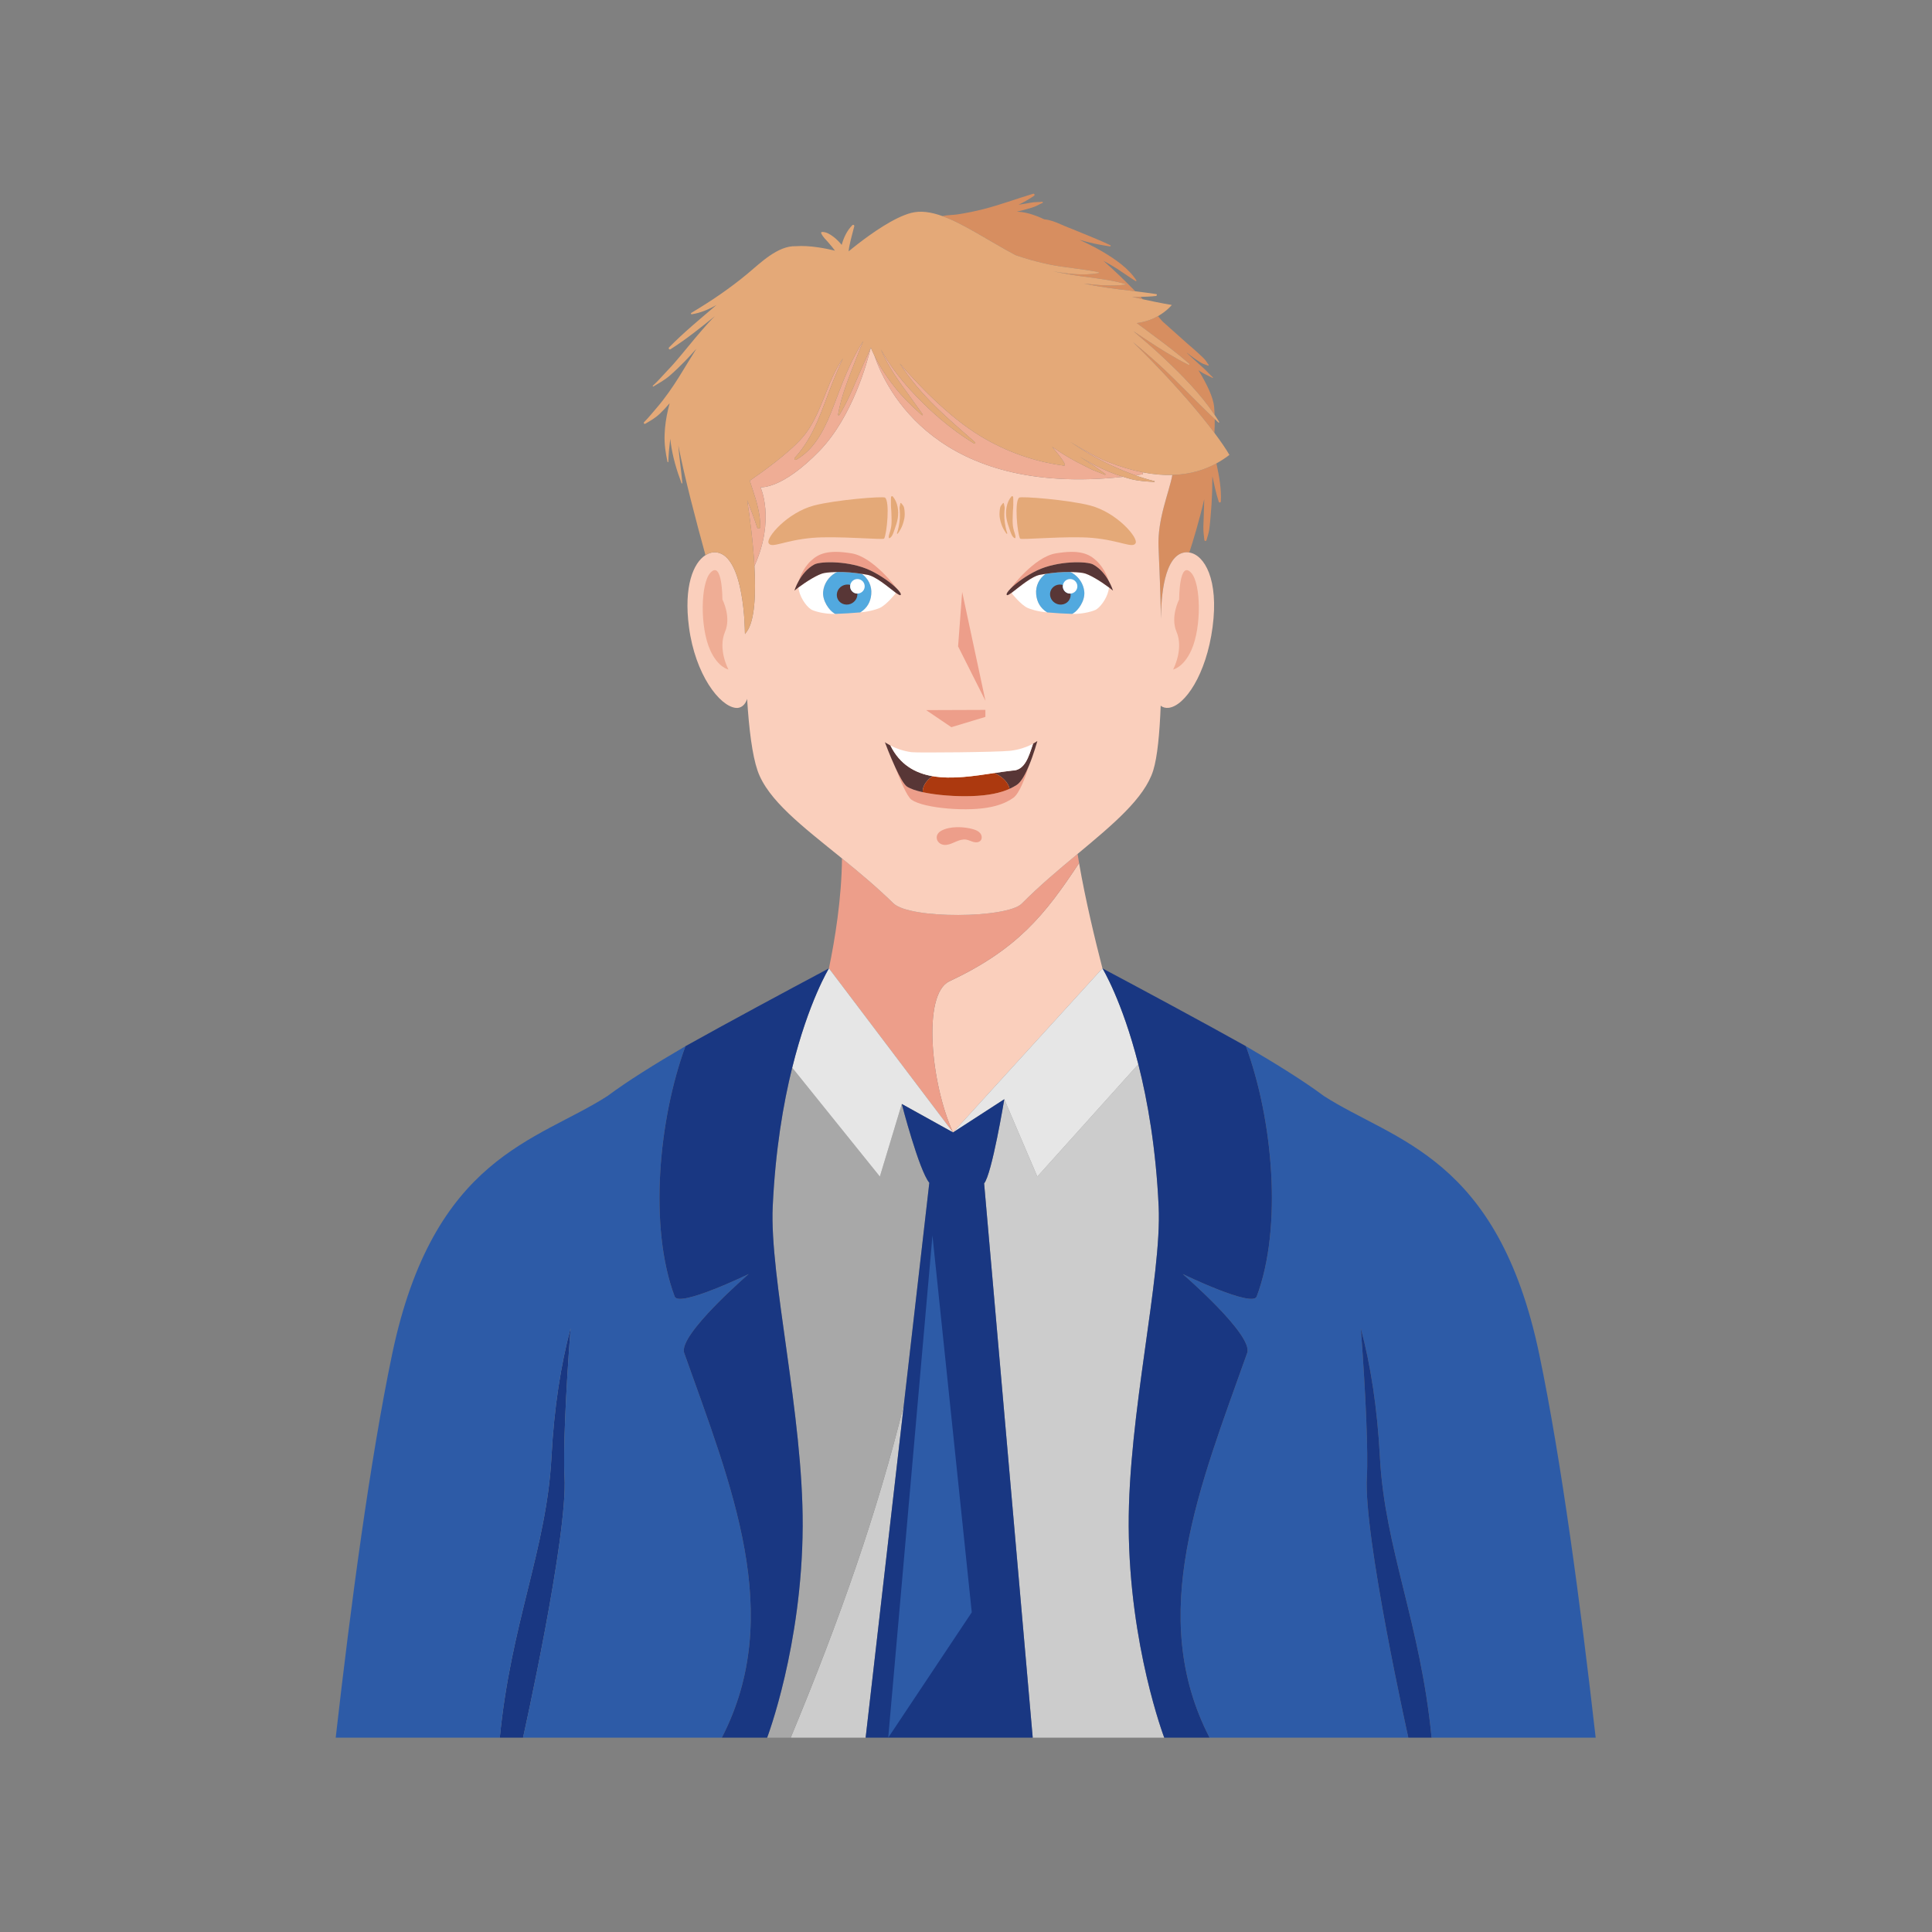
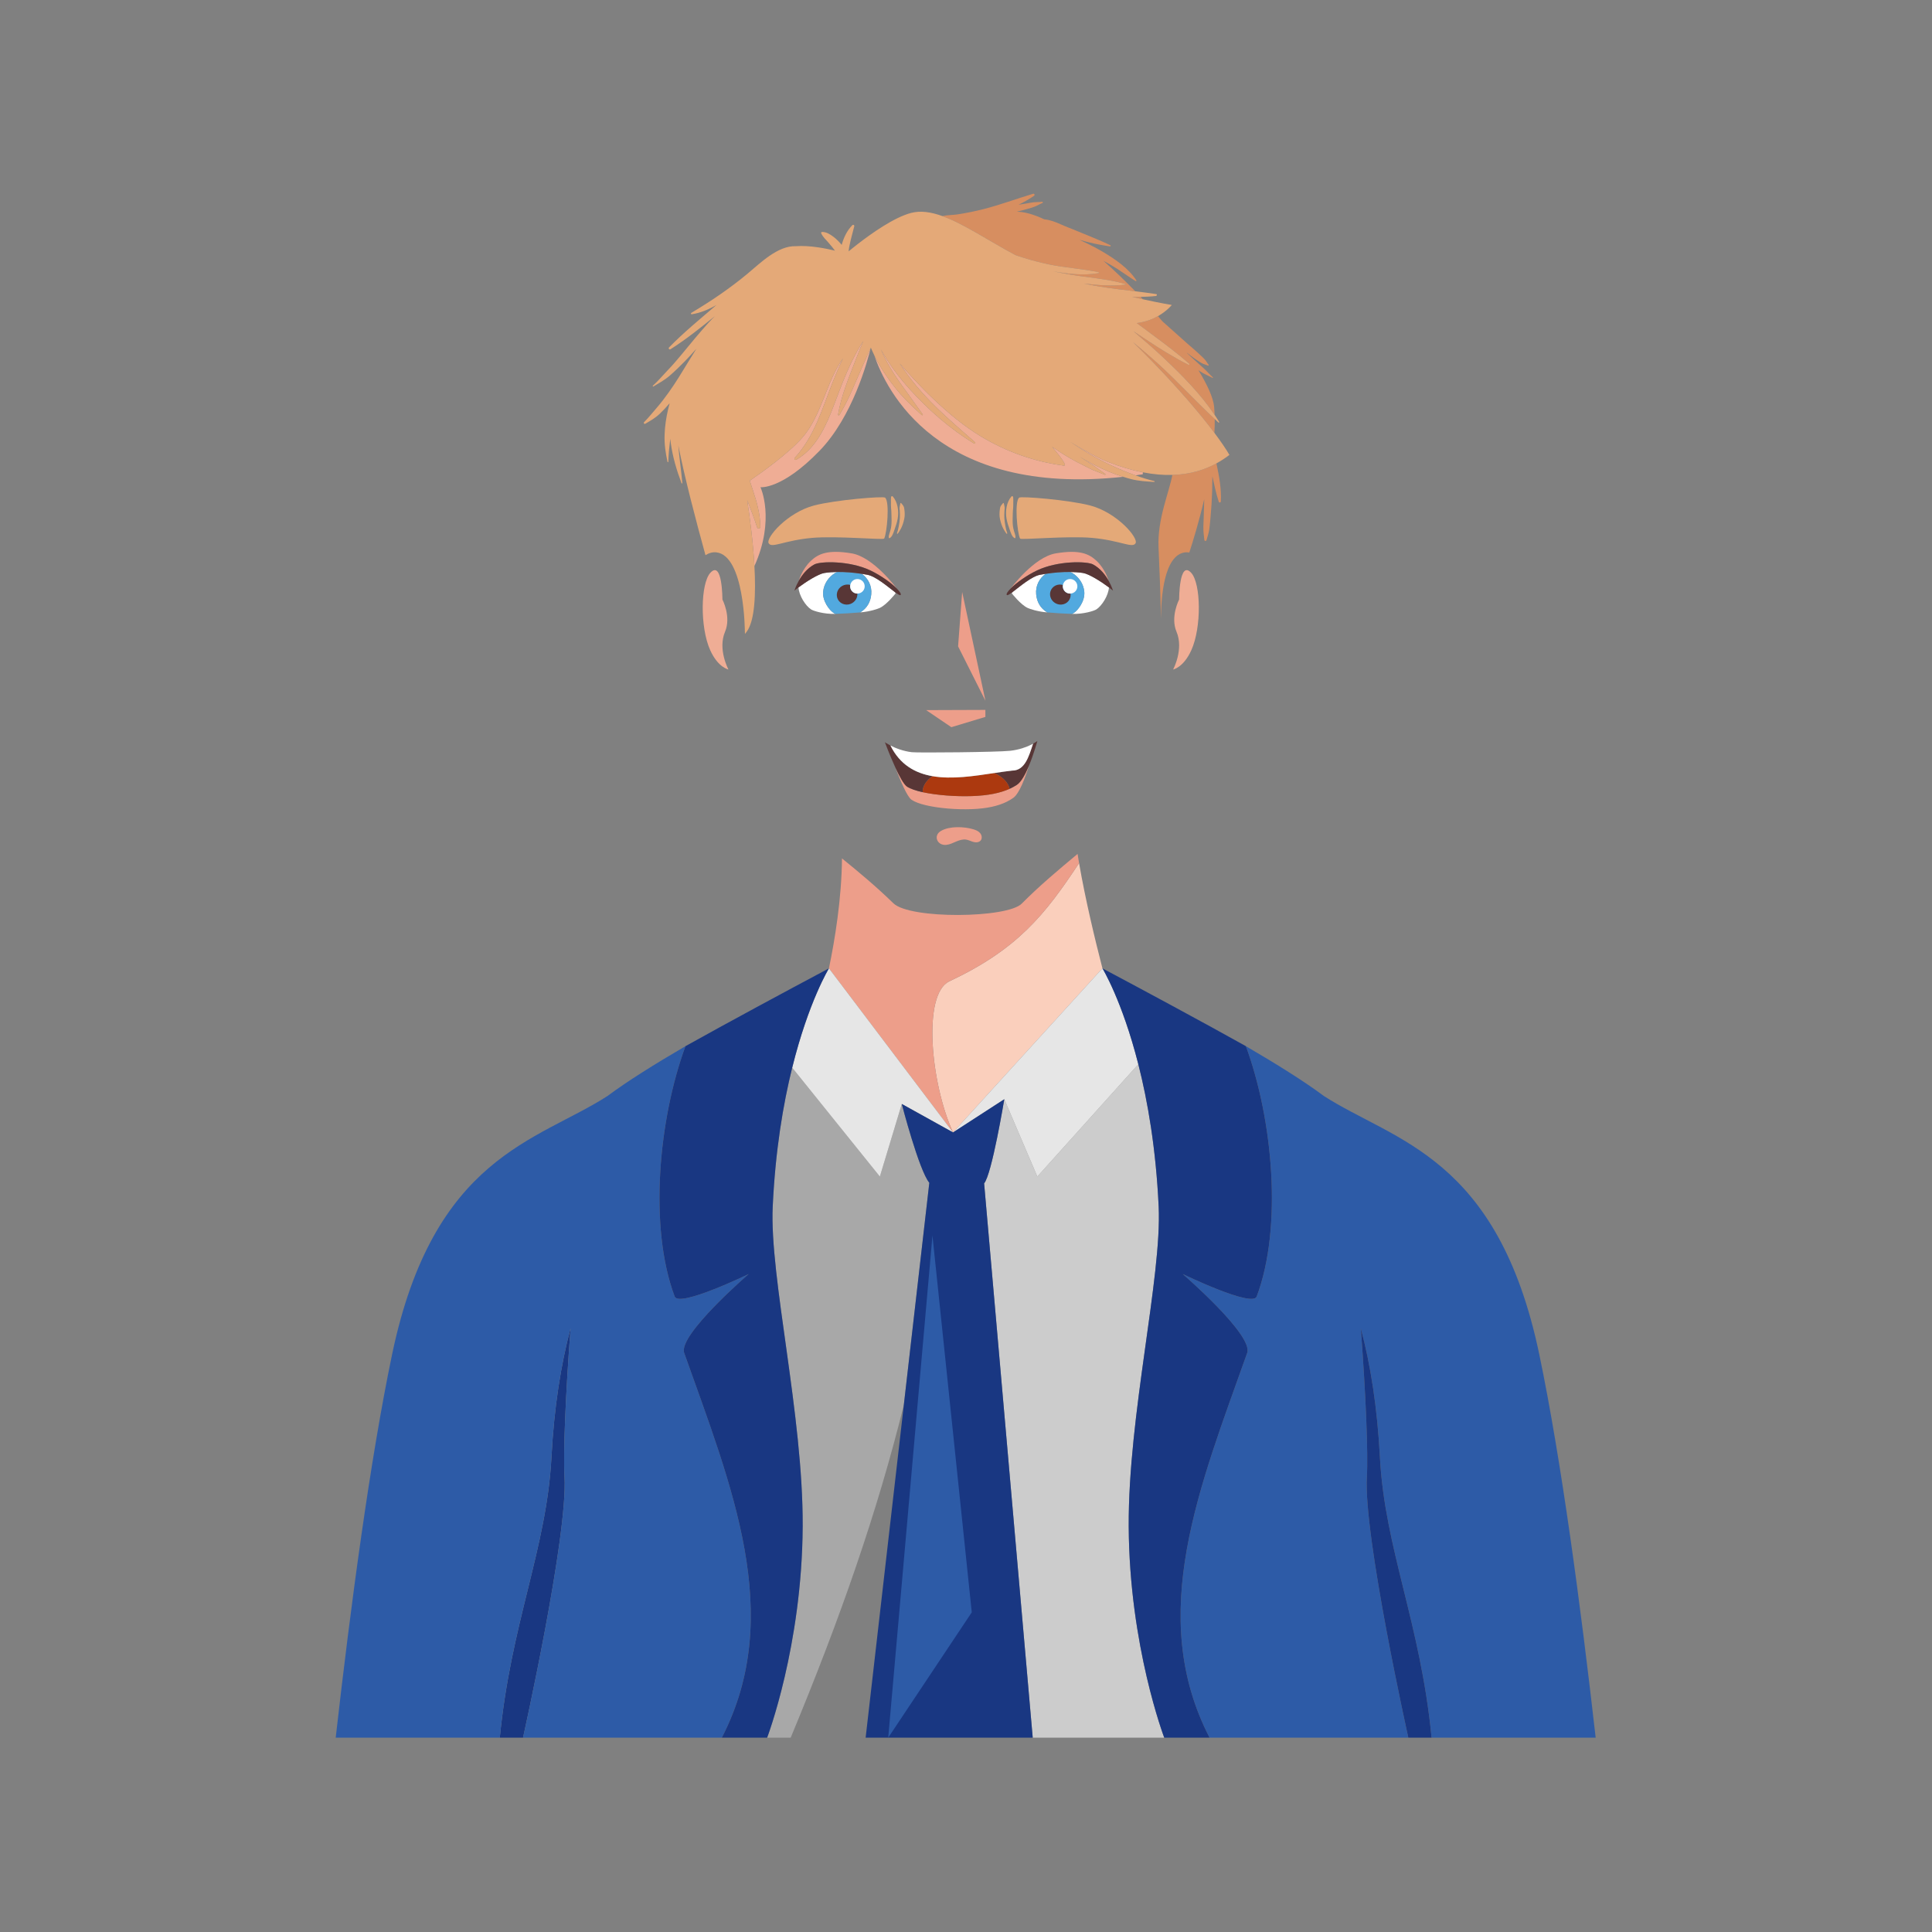
<svg xmlns="http://www.w3.org/2000/svg" version="1.1" id="Capa_1" x="0px" y="0px" viewBox="0 0 2122 2122" style="enable-background:new 0 0 2122 2122;" xml:space="preserve">
  <rect x="0" y="0" width="2122" height="2122" fill="#808080" stroke="none" />
  <path style="fill:#D78E60;" d="M1272.48,601.219c1.075,23.562,2.079,50.679,2.664,78.282c0.102-23.047,3.193-70.065,26.584-72.836  c1.509-0.167,3.028-0.054,4.545,0.187c3.997-12.235,10.597-33.702,16.398-58.536c-0.177,5.809-0.357,11.617-0.517,17.428  c-0.116,4.208-0.294,8.413-0.434,12.619c-0.171,5.127,0.525,9.668,1.063,14.706c0.134,1.253,1.905,1.657,2.297,0.311  c1.298-4.46,2.679-8.228,3.267-12.915c0.525-4.191,0.867-8.413,1.257-12.618c0.878-9.474,1.464-18.914,1.749-28.425  c0.162-5.429,0.177-10.862,0.241-16.293c2.078,9.392,4.047,18.825,7.001,27.951c0.411,1.269,2.223,1.015,2.297-0.311  c0.77-13.659-1.85-27.503-4.639-40.834c-0.066-0.315-0.133-0.656-0.199-0.973c-12.456,6.829-28.288,12.099-48.416,12.675  C1284.12,540.953,1271.06,570.082,1272.48,601.219z" />
  <path style="fill:#D78E60;" d="M1124.364,283.174c8.949,2.786,18.03,5.153,27.198,7.1c18.229,3.871,36.926,4.791,55.097,8.698  c0.493,0.106,0.511,0.923,0,1.015c-16.502,2.964-33.92,0.837-50.452-2.055c6.356,1.23,12.7,2.481,19.022,3.566  c20.311,3.488,41.503,4.75,61.269,10.553l-0.078,0.574c-14.969,1.924-30.505,0.66-45.766-1.17  c5.452,1.128,10.916,2.197,16.407,3.119c13.219,2.22,26.539,3.737,39.834,5.359c-11.342-11.737-23.13-23.08-34.958-33.479  c5.218,2.826,10.394,5.732,15.379,8.953c6.73,4.349,13.213,9.107,20.013,13.331c0.488,0.303,1.12-0.308,0.8-0.8  c-8.506-13.106-22.809-22.932-36.012-30.844c-7.054-4.227-14.309-7.944-21.753-11.431c-1.62-0.759-3.246-1.552-4.887-2.314  c10.995,3.273,22.229,5.616,33.569,7.276c0.71,0.104,1.327-0.906,0.54-1.283c-11.93-5.704-24.242-10.415-36.445-15.524  c-6.167-2.583-12.441-4.86-18.539-7.618c-5.595-2.531-11.615-4.76-17.75-5.329c-11.164-5.264-21.416-8.296-30.177-8.328  c4.239-0.993,8.444-2.068,12.63-3.311c2.489-0.739,5.045-1.393,7.452-2.374c2.806-1.144,5.377-2.768,8.174-3.882  c0.848-0.338,0.521-1.48-0.373-1.354c-2.88,0.41-5.845,0.201-8.756,0.493c-2.523,0.253-5.026,0.799-7.528,1.209  c-3.197,0.524-6.393,1.048-9.59,1.572c5.904-2.874,11.626-6.097,17.037-9.834c1.091-0.754,0.461-2.665-0.946-2.244  c-18.432,5.509-36.44,12.298-55.139,17.014c-9.216,2.324-18.542,4.211-27.938,5.647c-5.074,0.776-11.224,0.64-16.671,1.842  c23.078,8.325,49.455,26.24,80.224,42.862C1118.266,281.181,1121.282,282.215,1124.364,283.174z" />
  <path style="fill:#D78E60;" d="M1255.2,328.687c-0.82-0.881-1.635-1.761-2.462-2.638c-3.014,0.044-6.028,0.106-9.042,0.02  C1247.754,327.024,1251.582,327.89,1255.2,328.687z" />
-   <path style="fill:#CCCCCC;" d="M868.456,1908.563h82.319l41.951-365.572C963.818,1659.692,923.85,1775.227,868.456,1908.563z" />
  <path style="fill:#CCCCCC;" d="M1272.611,1325.129c-2.989-63.751-12.05-115.789-22.337-156.227l-110.926,123.385l-36.298-84.943  c0,0-13.666,82.644-22.142,92.405l53.377,608.813h144.465c0,0-38.361-100.508-39.045-232.033  C1239.069,1554.075,1276.25,1402.751,1272.611,1325.129z" />
  <path style="fill:#A8A8A8;" d="M1020.714,1299.099c-11.371-13.666-30.243-86.549-30.243-86.549l-24.078,79.737l-96.295-119.605  c-9.891,39.887-18.492,90.663-21.388,152.446c-3.639,77.622,33.541,228.947,32.905,351.401  c-0.684,131.525-39.045,232.033-39.045,232.033h25.886c55.393-133.336,95.361-248.87,124.27-365.572L1020.714,1299.099z" />
  <path style="fill:#FACFBC;" d="M1042.686,1077.846c-29.861,14.051-20.317,112.773,4.075,165.939l164.1-180.201  c-8.12-31.432-18.712-75.413-25.663-115.609C1147.626,1004.963,1117.366,1042.706,1042.686,1077.846z" />
  <path style="fill:#ED9E8A;" d="M1046.76,1243.785c-24.392-53.167-33.936-151.888-4.075-165.939  c74.68-35.14,104.94-72.883,142.512-129.871c-0.584-3.401-1.122-6.741-1.65-10.066c-20.419,17.013-41.915,34.965-61.347,54.599  c-15.934,16.1-122.897,17.238-140.943-0.392c-18.484-18.059-37.9-34.222-56.46-49.277c-0.448,44.524-7.794,89.319-14.347,120.75  c0,0,0.009-0.005,0.009-0.005L1046.76,1243.785z" />
-   <path style="fill:#FACFBC;" d="M1306.273,606.852c-1.517-0.241-3.036-0.354-4.545-0.187c-23.391,2.771-26.482,49.79-26.584,72.836  c-0.585-27.603-1.589-54.721-2.664-78.282c-1.42-31.137,11.64-60.266,15.159-79.582c-9.749,0.279-20.494-0.546-32.396-2.872  c-0.032,0.709-0.072,1.398-0.078,2.174c-2.755,0.412-5.449,0.765-8.155,1.128c6.917,2.477,13.9,4.703,20.868,6.347  c0.511,0.121,0.402,0.951-0.124,0.919c-8.699-0.534-16.956-0.97-25.438-3.105c-2.923-0.736-5.782-1.643-8.648-2.529  c-204.134,22.178-260.655-95.768-273.385-133.457c-1.344-2.763-2.633-5.554-3.807-8.406c-0.061,0.138-0.124,0.275-0.186,0.412  c-3.532,14.711-19.811,75.332-56.124,112.859c-41.559,42.949-64.898,40.021-64.898,40.021s16.494,35.133-6.656,86.606  c1.682,30.443,0.492,59.814-8.371,71.947c-0.672,0.92-1.305,1.717-1.946,2.54c0.005,0.553,0.009,1.106,0.014,1.659  c-0.028-0.6-0.051-1.102-0.074-1.581c-0.074-1.626-0.119-2.618-0.119-2.618s-0.229-83.336-31.285-87.015  c-4.014-0.443-8.108,0.636-11.98,3.092c-13.421,8.516-24.026,34.501-18.124,78.971c6.839,52.089,33.584,86.845,51.394,88.783  c5.679,0.674,10.456-3.32,12.464-9.888c2.047,33.109,5.609,61.63,11.415,78.607c11.159,32.628,49.647,61.606,92.797,96.609  c18.56,15.055,37.976,31.218,56.46,49.277c18.046,17.63,125.009,16.492,140.943,0.392c19.432-19.635,40.928-37.587,61.347-54.599  c38.712-32.255,73.55-61.13,83.081-91.679c4.554-14.594,7.05-40.388,8.212-71.187c2.174,1.972,5.587,2.755,8.637,2.393  c17.81-1.939,41.516-36.62,48.355-88.709C1338.798,636.25,1322.791,609.475,1306.273,606.852z" />
  <path style="fill:#D78E60;" d="M1333.505,446.625c-0.965-9.774-7.28-23.788-17.212-39.981c0.75,0.501,1.478,1.027,2.24,1.518  c4.254,2.741,8.932,4.55,13.342,6.966l0.425-0.551c-3.678-3.151-6.749-6.936-10.361-10.184c-3.632-3.265-7.23-6.555-10.885-9.793  c-2.411-2.136-4.735-4.362-7.075-6.572l-0.501-0.726c1.01,0.791,1.995,1.616,3.008,2.402c2.978,2.309,6.038,4.431,9.18,6.511  c1.611,1.066,3.193,2.127,4.926,2.986c1.962,0.972,4.077,1.365,6.05,2.346c0.659,0.327,1.268-0.453,0.779-1.01  c-1.303-1.485-2.181-3.236-3.372-4.787c-1.179-1.537-2.609-2.829-4.013-4.153c-2.814-2.655-5.605-5.292-8.543-7.81  c-5.877-5.038-11.661-10.179-17.41-15.363c-5.598-5.048-11.309-9.969-16.87-15.059l-0.594-0.552c-1.57-1.862-3.192-3.726-4.8-5.59  c-6.016,3.394-13.781,6.466-23.246,7.619c5.392,4.036,10.784,8.069,16.205,12.067c14.12,10.413,28.24,21.008,41.443,32.565  c0.686,0.601-0.193,1.559-0.921,1.194c-16.462-8.248-32.133-18.143-47.466-28.318c-3.056-2.028-6.12-4.057-9.181-6.087  c-1.243-0.825-2.489-1.644-3.73-2.473c1.628,1.351,3.204,2.763,4.821,4.128c9.883,8.343,19.587,16.899,28.988,25.783  c20.103,18.999,39.884,38.947,55.335,61.992C1333.948,452.617,1333.795,449.565,1333.505,446.625z" />
  <path style="fill:#D78E60;" d="M1272.471,399.962c-2.958-2.706-5.987-5.333-8.999-7.978c-6.271-5.505-12.607-10.934-19.054-16.232  c7.329,7.16,14.435,14.318,21.328,21.42c27.774,28.619,51.618,56.213,68.099,78.238c0.277-5.17,0.406-10.25,0.335-15.196  C1313.075,440.685,1293.703,419.38,1272.471,399.962z" />
  <path style="fill:#EFAD95;" d="M921.893,455.859c-0.478,0.776-1.525,0.232-1.39-0.586c3.394-20.387,11.764-40.238,19.122-59.479  c2.736-7.156,5.643-14.236,8.602-21.299c-2.196,3.414-4.335,6.864-6.312,10.408c-8.14,14.589-14.571,30.038-20.515,45.627  c-10.164,26.654-20.398,59.428-46.841,74.385c-1.361,0.77-2.649-1.002-1.629-2.112c21.878-23.834,30.234-54.236,41.902-83.639  c3.433-8.652,7.104-17.228,11.129-25.631c-18.422,25.57-23.422,62.838-44.839,87.251c-15.48,17.644-45.238,38.722-57.626,47.174  c1.094,3.524,2.245,7.03,3.428,10.524c4.478,13.224,8.036,26.254,8.185,40.264c0.022,2.098-2.968,2.396-3.56,0.482  c-3.13-10.104-7.132-19.966-10.864-29.902c2.664,17.402,6.431,45.328,7.927,72.406c23.151-51.473,6.656-86.606,6.656-86.606  s23.339,2.928,64.898-40.021c36.313-37.527,52.592-98.148,56.124-112.859c-2.585,5.768-5.164,11.539-7.774,17.295  C940.003,418.316,932.716,438.288,921.893,455.859z" />
  <path style="fill:#EFAD95;" d="M1216.826,507.311c-11.329-4.462-26.227-12.741-41.227-21.913l0.505,0.346  c13.808,9.243,28.223,17.806,43.278,24.866c8.853,4.151,18.172,8.071,27.629,11.457c2.706-0.363,5.4-0.716,8.155-1.128  c0.005-0.776,0.045-1.464,0.078-2.174C1243.552,516.479,1230.814,512.821,1216.826,507.311z" />
  <path style="fill:#EFAD95;" d="M1186.126,501.828l0.926,0.602c4.405,2.89,8.849,5.718,13.315,8.514  c4.705,2.946,8.9,6.566,13.548,9.609c0.578,0.378,0.078,1.182-0.531,0.909c-5.359-2.399-10.928-4.123-16.193-6.729  c-4.975-2.463-9.93-4.967-14.846-7.545c-9.248-4.85-18.156-10.528-26.767-16.447c10.045,11.895,16.806,21.186,12.899,20.662  c-31.535-4.235-62.798-14.803-92.271-32.816c-33.894-20.716-66.601-54.671-88.088-79.516c5.819,8.847,12.144,17.416,19.105,25.703  c19.051,22.679,41.62,41.554,63.766,61.026c0.759,0.668-0.228,1.887-1.063,1.378c-26.03-15.888-49.716-36.546-70.219-59.125  c-12.078-13.302-23.335-28.228-32.228-44.3c3.208,7.444,6.993,14.658,11.172,21.584c5.255,8.711,11.181,17.021,17.186,25.226  c5.958,8.142,11.681,16.483,17.645,24.589c0.454,0.617-0.501,1.246-1.01,0.78c-8.242-7.548-16.171-14.792-23.55-23.25  c-6.724-7.708-12.887-15.935-18.476-24.502c-3.77-5.778-7.159-11.757-10.164-17.936c12.73,37.689,69.251,155.635,273.385,133.457  c-5.301-1.638-10.545-3.44-15.682-5.599C1206.943,513.458,1196.385,507.918,1186.126,501.828z" />
  <path style="fill:#EFAD95;" d="M1288.483,735.343c0,0,11.413-2.082,20.064-21.308c11.334-25.194,10.563-73.162-0.206-84.891  c-13.314-14.501-13.231,29.262-13.231,29.262s-9.912,19.011-2.895,35.475C1300.435,713.164,1288.483,735.343,1288.483,735.343z" />
  <polygon style="fill:#ED9E8A;" points="1082.288,787.41 1082.288,779.716 1017.249,779.954 1044.903,798.702 " />
  <polygon style="fill:#ED9E8A;" points="1056.785,650.178 1052.312,709.937 1082.348,769.696 " />
  <path style="fill:#E4A978;" d="M1199.508,590.783c30.984,2.777,44.279,11.792,47.717,5.901c3.438-5.893-20.439-33.771-49.838-41.477  c-23.632-6.194-75.886-10.377-78.015-8.642c-5.305,4.325-2.128,38.949,1.006,44.993  C1121.251,593.241,1172.61,588.372,1199.508,590.783z" />
  <path style="fill:#E4A978;" d="M1109.01,581.766c1.095,3.135,2.554,8.3,5.696,9.427l0.529-0.352c0.32-1.629-0.076-3.028-0.568-4.566  c-0.619-1.931-1.23-3.844-1.669-5.843c-0.788-3.59-0.856-7.654-0.73-11.364c0.13-3.8,0.087-7.55,0.519-11.343  c0.231-2.021,0.079-4.036,0.118-6.065c0.036-1.92,0.063-3.747-0.099-5.652c-0.075-0.881-1.219-1.483-1.838-0.786  c-5.527,6.237-6.893,16.2-5.463,24.416C1106.248,573.91,1107.609,577.752,1109.01,581.766z" />
  <path style="fill:#E4A978;" d="M1105.41,586.097c0.336,0.5,1.141-0.013,0.875-0.591c-1.13-2.46-2.861-10.992-3.157-16.455  c-0.144-2.675-0.084-5.428,0.109-8.108c0.107-1.493,0.463-2.973,0.106-4.428c-0.315-1.289-0.602-2.583-0.839-3.895l-0.612-0.261  c-0.853,0.943-1.671,1.923-2.408,2.982c-1,1.436-1.189,2.992-1.393,4.733c-0.378,3.238-0.477,6.454,0.169,9.607  C1100.277,579.526,1103.755,583.631,1105.41,586.097z" />
  <path style="fill:#ED9E8A;" d="M1139.126,626.484c22.617-10.759,54.657-10.204,61.472-6.516  c8.045,4.355,13.542,11.658,17.018,17.815l0.006,0.001c0,0-3.623-12.825-13.305-21.845c-8.188-7.627-18.379-12.503-44.623-8.171  c-24.158,3.988-49.547,38.517-49.548,38.518C1116.102,640.331,1127.199,632.159,1139.126,626.484z" />
  <path style="fill:#FFFFFF;" d="M1138.076,652.692c-0.866-9.17,3.399-17.46,10.406-22.421c-2.041,0.314-4.077,0.656-6.105,1.025  c-9.166,1.665-22.222,12.943-30.042,18.835c-0.682,0.943-1.059,1.535-1.059,1.535s9.81,12.591,17.511,16.089  c1.887,0.857,10.262,3.968,21.451,4.872l-0.282-0.145C1142.491,667.835,1138.777,660.884,1138.076,652.692z" />
  <path style="fill:#FFFFFF;" d="M1189.58,629.333c-4.526-0.709-9.26-1.034-14.098-1.107c0.621,0.294,1.263,0.552,1.857,0.89  l0.054-0.003l0.285,0.2c7.271,4.379,12.4,11.899,13.241,20.572c0.941,10.195-6.879,20.746-12.347,23.887l-1.058,0.505  c12.735,0.366,24.171-3.328,26.629-4.912c6.123-3.946,13.315-15.267,13.849-24.176C1209.474,638.8,1196.106,630.356,1189.58,629.333  z" />
  <path style="fill:#52A9DF;" d="M1177.679,629.312l-0.285-0.2l-0.054,0.003c-0.594-0.338-1.236-0.595-1.857-0.89  c-8.775-0.132-17.921,0.649-27.001,2.045c-7.007,4.961-11.272,13.251-10.406,22.421c0.701,8.192,4.415,15.143,11.881,19.789  l0.282,0.145c8.56,0.748,18.365,1.361,27.277,1.649l1.058-0.505c5.468-3.141,13.288-13.691,12.347-23.887  C1190.079,641.211,1184.95,633.691,1177.679,629.312z" />
  <path style="fill:#583636;" d="M1167.338,644.497c-0.044-0.68,0.023-1.336,0.142-1.976c-1.235-0.358-2.535-0.558-3.886-0.484  c-6.153,0.325-10.825,5.497-10.261,11.584c0.532,6.064,6.114,10.746,12.195,10.437c6.345-0.31,10.929-5.502,10.346-11.624  c-0.016-0.164-0.071-0.315-0.094-0.477C1171.399,652.207,1167.625,648.884,1167.338,644.497z" />
  <path style="fill:#583636;" d="M1217.615,637.783c-3.475-6.157-8.973-13.46-17.018-17.815c-6.814-3.688-38.855-4.244-61.472,6.516  c-11.927,5.675-23.024,13.847-28.981,19.802c-3.512,3.512-5.243,6.255-4.289,7.255c0.67,0.7,3.09-0.857,6.479-3.41  c7.82-5.892,20.876-17.169,30.042-18.835c2.027-0.369,4.064-0.711,6.105-1.025c9.08-1.396,18.226-2.177,27.001-2.045  c4.838,0.072,9.572,0.398,14.098,1.107c6.526,1.023,19.893,9.468,28.414,15.855c1.695,1.271,3.267,2.489,4.48,3.519  C1222.474,648.707,1221.007,643.791,1217.615,637.783z" />
  <path style="fill:#FFFFFF;" d="M1183.31,643.45c-0.289-4.41-4.099-7.752-8.509-7.463c-3.731,0.245-6.67,3.018-7.32,6.534  c-0.118,0.64-0.186,1.296-0.142,1.976c0.287,4.387,4.06,7.71,8.441,7.46c0.023-0.001,0.045,0.004,0.067,0.003  C1180.257,651.671,1183.598,647.861,1183.31,643.45z" />
  <path style="fill:#ED9E8A;" d="M894.415,619.968c6.813-3.688,38.854-4.244,61.471,6.516c11.927,5.675,23.024,13.847,28.981,19.802  c0,0-25.389-34.53-49.548-38.518c-26.244-4.332-36.436,0.543-44.623,8.171c-9.682,9.02-13.305,21.845-13.305,21.845l0.005-0.001  C880.872,631.626,886.37,624.323,894.415,619.968z" />
  <path style="fill:#FFFFFF;" d="M904.091,649.884c0.841-8.673,5.971-16.193,13.241-20.572l0.285-0.2l0.054,0.003  c0.594-0.338,1.236-0.595,1.857-0.89c-4.838,0.072-9.573,0.398-14.098,1.107c-6.526,1.023-19.893,9.467-28.414,15.855  c0.534,8.909,7.727,20.23,13.85,24.176c2.458,1.585,13.893,5.278,26.629,4.912l-1.058-0.505  C910.97,670.63,903.15,660.079,904.091,649.884z" />
  <path style="fill:#FFFFFF;" d="M952.635,631.296c-2.027-0.369-4.065-0.711-6.105-1.025c7.007,4.961,11.272,13.251,10.406,22.421  c-0.701,8.192-4.415,15.143-11.88,19.789l-0.282,0.145c11.189-0.904,19.564-4.015,21.451-4.872  c7.701-3.498,17.512-16.089,17.512-16.089s-0.376-0.592-1.058-1.535C974.858,644.239,961.801,632.961,952.635,631.296z" />
  <path style="fill:#52A9DF;" d="M946.53,630.271c-9.08-1.396-18.226-2.177-27.001-2.045c-0.621,0.294-1.263,0.552-1.857,0.89  l-0.054-0.003l-0.285,0.2c-7.27,4.379-12.4,11.899-13.241,20.572c-0.941,10.195,6.879,20.746,12.347,23.887l1.058,0.505  c8.911-0.289,18.717-0.901,27.277-1.649l0.282-0.145c7.466-4.646,11.18-11.597,11.88-19.789  C957.802,643.522,953.537,635.232,946.53,630.271z" />
  <path style="fill:#583636;" d="M941.203,651.96c-4.41-0.289-7.752-4.099-7.463-8.509c0.022-0.338,0.102-0.655,0.164-0.979  c-0.796-0.226-1.62-0.389-2.485-0.434c-6.268-0.342-11.72,4.347-12.28,10.397c-0.583,6.122,4.001,11.314,10.346,11.624  c6.08,0.309,11.662-4.373,12.195-10.437c0.053-0.572,0.016-1.125-0.02-1.678C941.506,651.942,941.359,651.969,941.203,651.96z" />
  <path style="fill:#583636;" d="M905.432,629.333c4.525-0.709,9.26-1.034,14.098-1.107c8.775-0.132,17.92,0.649,27.001,2.045  c2.041,0.314,4.078,0.656,6.105,1.025c9.166,1.665,22.223,12.943,30.043,18.835c3.389,2.553,5.807,4.11,6.477,3.41  c0.955-0.999-0.776-3.743-4.289-7.255c-5.957-5.955-17.054-14.127-28.981-19.802c-22.617-10.759-54.657-10.204-61.471-6.516  c-8.045,4.355-13.543,11.658-17.019,17.815c-3.392,6.008-4.859,10.924-4.859,10.924c1.213-1.031,2.784-2.248,4.48-3.52  C885.539,638.8,898.906,630.356,905.432,629.333z" />
  <path style="fill:#FFFFFF;" d="M941.203,651.96c0.156,0.01,0.303-0.018,0.457-0.016c4.211,0.035,7.773-3.192,8.052-7.447  c0.289-4.41-3.052-8.22-7.463-8.509c-4.073-0.266-7.597,2.576-8.345,6.484c-0.062,0.324-0.142,0.641-0.164,0.979  C933.451,647.861,936.792,651.671,941.203,651.96z" />
  <path style="fill:#E4A978;" d="M971.103,591.557c3.135-6.044,6.312-40.668,1.007-44.993c-2.129-1.736-54.383,2.447-78.015,8.642  c-29.4,7.706-53.276,35.585-49.838,41.477c3.438,5.891,16.732-3.123,47.717-5.901C918.871,588.372,970.23,593.241,971.103,591.557z" />
  <path style="fill:#E4A978;" d="M976.774,591.194c3.143-1.128,4.602-6.293,5.697-9.427c1.401-4.014,2.762-7.857,3.505-12.128  c1.429-8.216,0.064-18.178-5.464-24.416c-0.619-0.697-1.763-0.095-1.838,0.786c-0.162,1.905-0.134,3.732-0.098,5.652  c0.038,2.029-0.113,4.044,0.117,6.065c0.432,3.793,0.389,7.542,0.519,11.343c0.126,3.71,0.058,7.774-0.73,11.364  c-0.44,1.999-1.051,3.912-1.669,5.843c-0.493,1.539-0.888,2.938-0.568,4.566L976.774,591.194z" />
  <path style="fill:#E4A978;" d="M988.352,569.051c-0.295,5.463-2.026,13.995-3.156,16.455c-0.266,0.578,0.54,1.092,0.875,0.591  c1.655-2.467,5.134-6.572,7.15-16.417c0.646-3.153,0.546-6.368,0.169-9.607c-0.203-1.74-0.393-3.296-1.393-4.733  c-0.737-1.059-1.556-2.039-2.409-2.982l-0.612,0.261c-0.237,1.312-0.523,2.606-0.839,3.895c-0.356,1.455,0,2.935,0.107,4.428  C988.437,563.623,988.496,566.376,988.352,569.051z" />
  <path style="fill:#ED9E8A;" d="M1068.911,910.791c-10.075-2.967-25.845-3.677-35.396,1.843c-8.976,5.189-4.073,16.572,6.145,15.299  c3.703-0.461,7.112-2.172,10.549-3.627c3.438-1.455,7.152-2.695,10.844-2.142c2.812,0.422,5.368,1.851,8.115,2.586  c2.747,0.735,6.081,0.587,7.922-1.58c1.912-2.25,1.343-5.866-0.56-8.123C1074.627,912.791,1071.744,911.625,1068.911,910.791z" />
  <path style="fill:#E4A978;" d="M786.83,606.665c31.057,3.679,31.285,87.015,31.285,87.015s0.045,0.992,0.119,2.618  c0.02-0.026,0.04-0.052,0.06-0.078c0.642-0.824,1.275-1.62,1.946-2.54c8.863-12.134,10.054-41.504,8.371-71.947  c-1.496-27.078-5.263-55.004-7.927-72.406c3.732,9.936,7.734,19.798,10.864,29.902c0.593,1.914,3.582,1.616,3.56-0.482  c-0.149-14.01-3.708-27.04-8.185-40.264c-1.183-3.494-2.334-7-3.428-10.524c12.389-8.452,42.146-29.53,57.626-47.174  c21.417-24.412,26.417-61.681,44.839-87.251c-4.025,8.403-7.696,16.979-11.129,25.631c-11.668,29.403-20.024,59.805-41.902,83.639  c-1.02,1.111,0.268,2.882,1.629,2.112c26.443-14.957,36.678-47.731,46.841-74.385c5.944-15.589,12.376-31.038,20.515-45.627  c1.977-3.543,4.116-6.994,6.312-10.408c-2.959,7.063-5.866,14.142-8.602,21.299c-7.359,19.241-15.729,39.092-19.122,59.479  c-0.136,0.818,0.911,1.361,1.39,0.586c10.823-17.57,18.11-37.543,26.624-56.317c2.61-5.757,5.189-11.527,7.774-17.295  c0.062-0.137,0.124-0.274,0.186-0.412c1.174,2.852,2.464,5.644,3.807,8.406c3.005,6.179,6.393,12.158,10.164,17.936  c5.589,8.567,11.753,16.794,18.476,24.502c7.379,8.459,15.308,15.703,23.55,23.25c0.509,0.466,1.464-0.163,1.01-0.78  c-5.964-8.106-11.687-16.447-17.645-24.589c-6.005-8.205-11.93-16.515-17.186-25.226c-4.179-6.926-7.964-14.14-11.172-21.584  c8.893,16.072,20.15,30.997,32.228,44.3c20.502,22.58,44.188,43.238,70.219,59.125c0.835,0.509,1.821-0.71,1.063-1.378  c-22.146-19.472-44.715-38.347-63.766-61.026c-6.961-8.286-13.286-16.855-19.105-25.703c21.487,24.845,54.194,58.8,88.088,79.516  c29.473,18.013,60.736,28.581,92.271,32.816c3.906,0.525-2.854-8.766-12.899-20.662c8.611,5.919,17.518,11.598,26.767,16.447  c4.916,2.578,9.871,5.082,14.846,7.545c5.264,2.606,10.834,4.33,16.193,6.729c0.61,0.273,1.109-0.53,0.531-0.909  c-4.648-3.043-8.843-6.663-13.548-9.609c-4.465-2.796-8.909-5.625-13.315-8.514l-0.926-0.602  c10.259,6.09,20.818,11.629,31.86,16.271c5.137,2.159,10.381,3.96,15.682,5.599c2.866,0.886,5.725,1.792,8.648,2.529  c8.482,2.135,16.739,2.57,25.438,3.105c0.526,0.033,0.636-0.798,0.124-0.919c-6.968-1.644-13.951-3.87-20.868-6.347  c-9.457-3.385-18.776-7.306-27.629-11.457c-15.055-7.059-29.47-15.623-43.278-24.866l-0.505-0.346  c15,9.172,29.898,17.451,41.227,21.913c13.989,5.51,26.726,9.168,38.417,11.454c11.902,2.326,22.647,3.151,32.396,2.872  c20.128-0.576,35.96-5.846,48.416-12.675c5.335-2.926,10.084-6.114,14.277-9.33c-4.072-6.899-9.65-15.082-16.488-24.221  c-16.481-22.025-40.325-49.619-68.099-78.238c-6.893-7.102-13.999-14.26-21.328-21.42c6.447,5.297,12.783,10.727,19.054,16.232  c3.012,2.645,6.041,5.272,8.999,7.978c21.232,19.418,40.605,40.723,61.708,60.253c1.364,1.262,2.672,2.582,4.053,3.828  c0.429,0.388,1.149-0.107,0.826-0.638c-1.592-2.621-3.286-5.171-4.99-7.714c-15.451-23.045-35.232-42.993-55.335-61.992  c-9.4-8.884-19.104-17.44-28.988-25.783c-1.616-1.365-3.193-2.777-4.821-4.128c1.241,0.828,2.486,1.648,3.73,2.473  c3.061,2.03,6.125,4.059,9.181,6.087c15.333,10.176,31.004,20.07,47.466,28.318c0.728,0.365,1.607-0.593,0.921-1.194  c-13.203-11.557-27.323-22.152-41.443-32.565c-5.421-3.998-10.814-8.031-16.205-12.067c9.465-1.152,17.23-4.225,23.246-7.619  c10.066-5.679,15.229-12.261,15.229-12.261s-12.551-2.026-31.848-6.274c-3.618-0.797-7.447-1.663-11.503-2.618  c3.013,0.086,6.028,0.024,9.042-0.02c5.632-0.082,11.264-0.322,16.895-0.97c1.059-0.122,1.562-1.87,0.279-2.067  c-7.645-1.177-15.328-2.142-23.017-3.08c-13.295-1.622-26.615-3.139-39.834-5.359c-5.491-0.922-10.955-1.991-16.407-3.119  c15.261,1.83,30.797,3.094,45.766,1.17l0.078-0.574c-19.766-5.803-40.958-7.065-61.269-10.553  c-6.322-1.085-12.666-2.336-19.022-3.566c16.532,2.892,33.95,5.019,50.452,2.055c0.511-0.092,0.493-0.909,0-1.015  c-18.171-3.907-36.868-4.826-55.097-8.698c-9.168-1.947-18.249-4.314-27.198-7.1c-3.082-0.959-6.098-1.993-9.114-2.992  c-30.768-16.622-57.145-34.537-80.224-42.862c-12.38-4.466-23.827-6.219-34.456-3.428c-18.585,4.879-43.376,22.454-58.312,34.027  c-4.346,3.367-7.9,6.253-10.171,8.137c0.122-1.148,0.207-2.301,0.39-3.439c0.177-1.102,0.422-2.188,0.639-3.28  c1.394-7.038,3.464-13.901,5.155-20.875c0.286-1.177-1.164-2.075-2.052-1.194c-5.953,5.903-9.512,13.68-11.77,21.683  c-2.765-3.368-5.755-6.42-9.263-9.049c-3.529-2.645-7.856-5.33-12.411-5.127c-0.767,0.035-1.088,0.755-0.808,1.407  c1.647,3.835,4.917,6.846,7.655,9.938c1.5,1.693,2.968,3.427,4.394,5.195c1.048,1.298,2.084,2.607,3.044,3.966  c-5.337-1.296-12.029-2.699-19.135-3.711c-7.838-1.114-16.183-1.749-23.847-1.171c-19.95-0.724-39.325,18.83-53.176,30.318  c-19.535,16.202-39.918,29.997-61.667,42.954c-0.844,0.503-0.247,1.636,0.631,1.496c9.675-1.549,18.627-5.308,27.06-10.203  c-17.676,15.178-35.793,29.955-52.091,46.625c-0.999,1.022,0.295,2.82,1.558,2.02c17.14-10.858,33.017-23.579,48.777-36.363  c-2.41,2.468-4.876,4.881-7.188,7.442c-10.2,11.302-19.864,23.12-29.542,34.869c-4.931,5.986-10.006,11.859-15.388,17.446  c-5.281,5.483-10.347,11.593-15.996,16.632c-0.449,0.401,0.13,1.13,0.638,0.827c6.284-3.765,12.351-7.065,17.936-11.905  c5.85-5.069,11.399-10.477,16.805-16.015c4.283-4.388,8.382-8.945,12.448-13.533c-2.766,4.405-5.494,8.835-8.212,13.272  c-7.186,11.733-14.184,23.605-22.248,34.767c-4.035,5.585-8.139,11.143-12.667,16.341c-4.653,5.342-9.356,11.334-14.346,16.28  c-0.894,0.886,0.251,2.388,1.346,1.745c5.931-3.486,10.992-6.304,16.069-11.135c3.755-3.574,7.292-7.399,10.665-11.354  c-0.575,2.139-1.117,4.266-1.611,6.348c-2.213,9.34-3.632,18.813-3.934,28.41c-0.327,10.381,1.039,19.557,3.205,29.636  c0.113,0.526,0.91,0.392,0.919-0.124c0.153-8.311,1.095-16.934,2.109-25.26c0.156,1.414,0.313,2.829,0.503,4.243  c2.071,15.378,6.406,30.034,11.851,44.504c0.171,0.454,0.971,0.441,0.919-0.124c-1.272-13.865-3.31-27.635-4.47-41.51  c6.97,35.338,19.565,83.359,29.87,120.711C778.722,607.3,782.816,606.221,786.83,606.665z" />
  <path style="fill:#EFAD95;" d="M796.344,693.881c7.018-16.464-2.895-35.475-2.895-35.475s0.083-43.763-13.231-29.262  c-10.769,11.729-11.54,59.697-0.205,84.891c8.65,19.226,20.063,21.308,20.063,21.308S788.124,713.164,796.344,693.881z" />
  <path style="fill:#ED9E8A;" d="M1116.897,862.014c-2.445,1.596-5.089,3.043-8.032,4.39c-10.078,4.54-23.249,7.384-41.359,7.982  c-17.412,0.599-38.565-0.898-54.081-4.291c-7.333-1.596-13.37-3.642-17.162-6.087c-3.502-2.265-8.356-11.255-12.812-20.906  c5.024,13.224,12.754,31.839,17.641,35.249c3.514,2.445,9.11,4.49,15.907,6.087c14.382,3.393,33.989,4.889,50.127,4.291  c16.786-0.599,28.995-3.443,38.336-7.983c2.729-1.347,5.18-2.794,7.445-4.39c6.797-4.826,13.262-22.579,17.133-35.119  C1126.249,850.3,1121.655,858.883,1116.897,862.014z" />
  <path style="fill:#583636;" d="M1111.51,846.398c-6.081,0.675-12.534,1.626-19.196,2.626c8.962,4.311,15.106,10.437,16.551,17.38  c2.943-1.347,5.588-2.794,8.032-4.39c4.757-3.131,9.352-11.714,13.143-20.776c5.511-13.174,9.308-27.368,9.308-27.368  s-1.668,1.274-4.67,2.972C1129.861,831.054,1125.8,846.398,1111.51,846.398z" />
  <path style="fill:#583636;" d="M996.263,864.01c3.792,2.445,9.828,4.49,17.162,6.087v-0.499c0-6.48,4.056-12.429,10.802-17.089  c-19.102-3.303-35.795-12.618-46.246-33.684c-3.768-2.007-6.065-3.607-6.065-3.607s5.387,14.576,11.534,27.887  C987.907,852.755,992.761,861.745,996.263,864.01z" />
  <path style="fill:#AC390F;" d="M1092.314,849.024c-22.119,3.319-46.621,7.196-68.087,3.484c-6.747,4.661-10.802,10.61-10.802,17.089  v0.499c15.516,3.393,36.669,4.889,54.081,4.291c18.11-0.599,31.281-3.442,41.359-7.982  C1107.42,859.461,1101.276,853.335,1092.314,849.024z" />
  <path style="fill:#FFFFFF;" d="M1024.227,852.508c21.466,3.712,45.968-0.165,68.087-3.484c6.662-1,13.115-1.951,19.196-2.626  c14.29,0,18.352-15.345,23.168-29.557c0.001-0.005,0.003-0.009,0.005-0.014c-0.607,0.343-1.275,0.698-1.989,1.059  c-0.036,0.018-0.065,0.035-0.101,0.053c-5.25,2.637-13.286,5.588-23.116,6.686c-13.799,1.542-101.3,2.337-108.024,1.546  c-9.319-1.097-18.061-4.468-23.48-7.363c0.002,0.005,0.005,0.01,0.009,0.016C988.432,839.89,1005.125,849.205,1024.227,852.508z" />
  <path style="fill:#E6E6E6;" d="M1046.76,1243.785l56.289-36.441l36.298,84.943l110.926-123.385  c-17.855-70.185-39.413-105.317-39.413-105.317l0,0L1046.76,1243.785z" />
  <path style="fill:#2D5BA7;" d="M1690.68,1487.693c-45.555-218.105-159.441-234.147-236.697-283.971c0,0-0.001-0.001-0.002-0.001  c-21.638-16.174-52.769-35.548-85.558-54.66c29.452,80.061,40.556,198.589,11.843,274.98c-4.666,12.412-81.26-24.729-81.26-24.729  s77.778,67.088,70.848,86.615c-52.02,146.592-110.99,287.698-41.348,422.635h72.725h76.185h10.874h58.567  c0,0-49.457-221.621-45.552-286.696c1.517-25.276-1.203-90.956-6.681-163.019c10.555,39.527,18.092,86.391,20.998,141.657  c5.272,100.292,44.539,182.225,56.737,308.058h180.235C1736.036,1762.522,1714.7,1602.859,1690.68,1487.693z" />
  <path style="fill:#193782;" d="M1494.623,1458.848c5.478,72.063,8.198,137.743,6.681,163.019  c-3.904,65.075,45.552,286.696,45.552,286.696h25.502c-12.198-125.833-51.465-207.765-56.737-308.058  C1512.715,1545.239,1505.178,1498.375,1494.623,1458.848z" />
  <path style="fill:#193782;" d="M1369.854,1485.927c6.93-19.526-70.848-86.615-70.848-86.615s76.595,37.141,81.26,24.729  c28.712-76.391,17.608-194.919-11.843-274.98c-0.002-0.002-0.002-0.004-0.003-0.005c-0.06-0.034-0.123-0.069-0.184-0.102  c-11.467-6.415-24.019-13.347-36.871-20.391c-57.263-31.382-120.505-64.978-120.505-64.978s21.559,35.132,39.413,105.317  c10.286,40.438,19.348,92.476,22.337,156.227c3.64,77.622-33.542,228.947-32.905,351.401  c0.684,131.525,39.045,232.033,39.045,232.033h49.756C1258.864,1773.625,1317.834,1632.52,1369.854,1485.927z" />
  <path style="fill:#E6E6E6;" d="M910.46,1063.584c0,0-22.332,36.394-40.362,109.098l96.295,119.605l24.078-79.737l56.289,31.235  L910.46,1063.584z" />
  <path style="fill:#193782;" d="M620.016,1621.867c-1.517-25.276,1.203-90.957,6.681-163.019  c-10.554,39.527-18.091,86.391-20.997,141.657c-5.273,100.292-44.54,182.225-56.738,308.058h4.175h0.001h21.326  C574.464,1908.563,623.92,1686.942,620.016,1621.867z" />
  <path style="fill:#2D5BA7;" d="M751.466,1485.927c-6.93-19.526,70.848-86.615,70.848-86.615s-76.595,37.141-81.261,24.729  c-28.712-76.391-17.608-194.92,11.845-274.98c-32.79,19.112-63.921,38.485-85.559,54.66c-0.001,0-0.001,0.001-0.003,0.001  c-77.256,49.824-191.142,65.866-236.697,283.971c-24.021,115.166-45.356,274.828-61.913,420.869h180.235  c12.198-125.833,51.465-207.765,56.738-308.058c2.906-55.266,10.443-102.131,20.997-141.657  c-5.478,72.063-8.198,137.743-6.681,163.019c3.904,65.075-45.552,286.696-45.552,286.696h69.441h76.185h72.725  C862.456,1773.625,803.486,1632.52,751.466,1485.927z" />
  <path style="fill:#193782;" d="M848.709,1325.129c2.897-61.784,11.498-112.56,21.388-152.446  c18.029-72.704,40.362-109.098,40.362-109.098s-0.009,0.005-0.009,0.005c-0.168,0.09-63.309,33.634-120.496,64.973  c-12.856,7.046-25.411,13.979-36.88,20.396c-0.057,0.032-0.117,0.065-0.175,0.097c0,0.001-0.001,0.003-0.002,0.005  c-29.453,80.06-40.557,198.589-11.845,274.98c4.666,12.412,81.261-24.729,81.261-24.729s-77.778,67.088-70.848,86.615  c52.02,146.592,110.99,287.698,41.348,422.635h49.756c0,0,38.361-100.508,39.045-232.033  C882.251,1554.075,845.07,1402.751,848.709,1325.129z" />
  <path style="fill:#193782;" d="M1080.908,1299.749c8.476-9.761,22.142-92.405,22.142-92.405l-56.289,36.441l-56.289-31.235  c0,0,18.872,72.883,30.243,86.549l-27.988,243.892l-41.951,365.572h24.8h158.71L1080.908,1299.749z" />
  <polygon style="fill:#2D5BA7;" points="1024.158,1357.014 975.575,1908.563 1067.33,1770.887 " />
</svg>